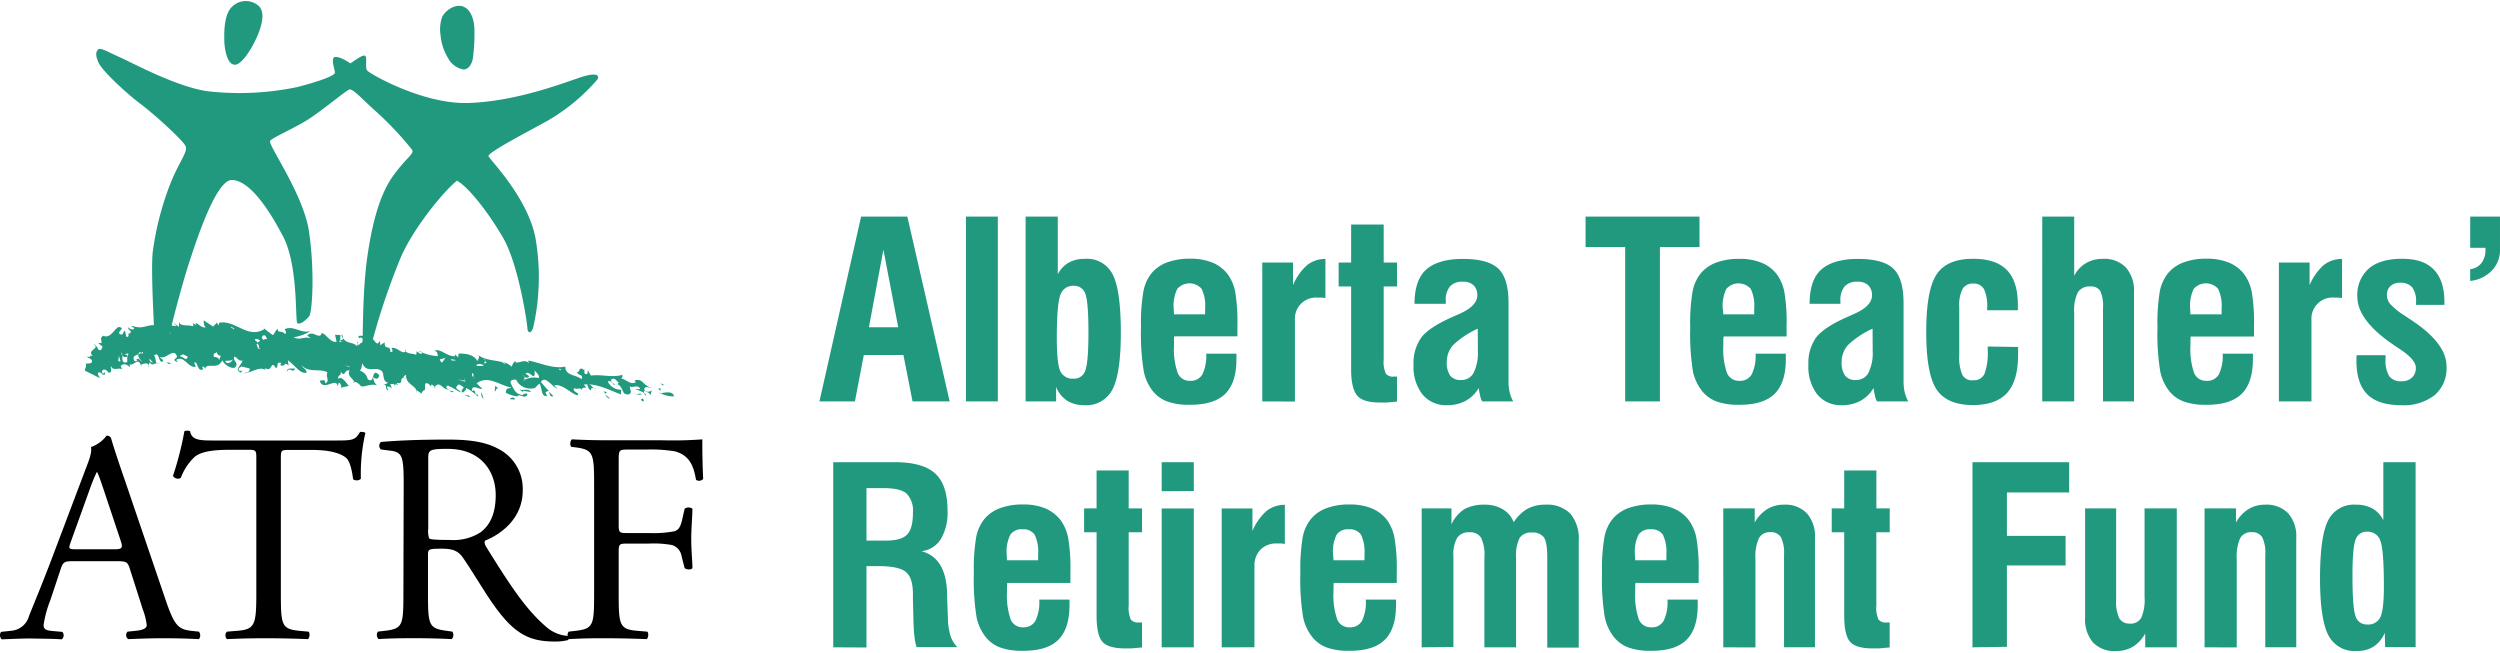
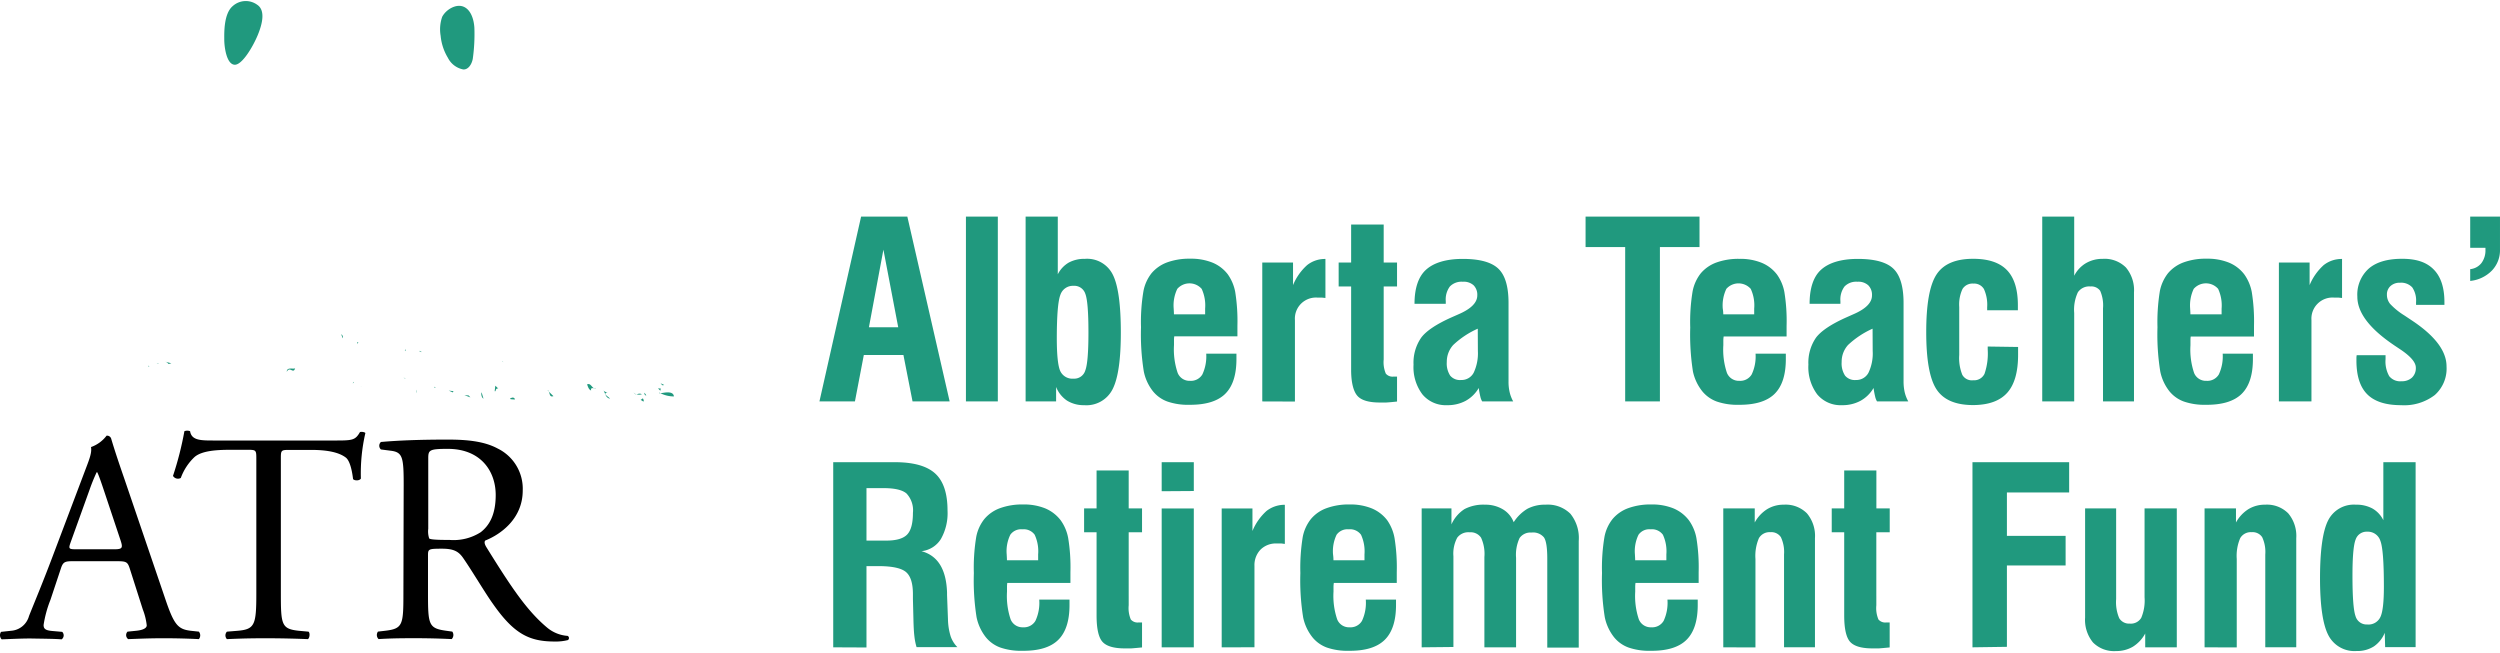
<svg xmlns="http://www.w3.org/2000/svg" width="222" height="58" fill="none">
-   <path d="M8.713 4.399c.208-.202.81.188 1.928.684 1.117.496 5.347 2.8 8.084 3.05a24.98 24.98 0 007.708-.41c2.01-.52 3.31-1.021 3.31-1.272 0-.25-.313-.992-.125-1.305.188-.313 1.18.25 1.494.482.481-.309 1.243-.916 1.363-.607.12.308-.058.963.125 1.233.183.27 4.967 3.03 9.01 2.89 4.042-.14 7.978-1.604 9.78-2.225 1.802-.622 1.869-.12 1.618.188a17.31 17.31 0 01-4.33 3.584c-1.605.896-5.411 2.862-5.3 3.175.11.313 3.488 3.671 4.172 7.275a20.237 20.237 0 01-.15 7.709c-.182.93-.563.698-.563.327 0-.37-.78-5.67-2.149-8.036-1.368-2.366-3.112-4.538-4.105-5.097-1.06.81-4.047 4.336-5.164 7.226a61.095 61.095 0 00-2.303 6.842c-.25 1.118-.998.872-.935.25.063-.621 0-4.48.434-7.53.433-3.05 1.122-5.598 2.302-7.227 1.18-1.628 1.87-1.927 1.682-2.298-1-1.25-2.102-2.416-3.295-3.483C32.056 8.7 31.309 7.829 31 7.954c-.309.126-2.178 1.682-3.484 2.554-1.305.872-3.57 1.802-3.546 2.052.053.632 2.992 4.818 3.464 7.964.545 3.686.275 7.227.03 7.55-.246.323-.882.848-1.07.597-.188-.25.096-5.107-1.258-7.68-1.517-2.89-3.098-4.947-4.524-5.01-1.426-.063-3.189 5.464-3.733 7.082-.545 1.62-1.571 5.41-1.759 6.418-.188 1.007-1.306 1.556-1.368.746-.063-.809-.371-6.407-.183-7.9a26.122 26.122 0 011.614-6.158c.785-1.898 1.493-2.679 1.305-3.175-.188-.496-2.799-2.862-4.042-3.792-1.243-.93-3.334-2.89-3.666-3.584-.333-.694-.27-1.017-.068-1.219z" fill="#20997E" />
  <path d="M39.268 1.489c.337-.636 1.19-1.142 1.84-.915.651.226.964 1.045 1.017 1.888a15.74 15.74 0 01-.144 2.77c-.092.482-.4.964-.843.935a1.928 1.928 0 01-1.36-1.026 4.609 4.609 0 01-.65-1.966 3.372 3.372 0 01.14-1.686zM7.76 30.521l52.1 4.476-52.1-4.476zm50.79 4.341l.096.058c-.097.005-.14 0-.097-.058zm1.295.342a2.742 2.742 0 01-1.2-.284c.304-.034 1.142-.26 1.2.284zm-1.277-1.219l.405.198c-.255.115-.178-.125-.405-.198zm.111.516l-.043.197-.207-.212.25.015zm-21.733.106a.482.482 0 010 .303v-.303zm-.901-.978l-.198-.072c.063-.01.111.019.198.072zm1.797.973h-.178.178zm10.903.178c.15.154.294.299.4.395-.328.126-.323-.202-.4-.395zm-16.93-4.403l-.053.154c-.053-.087-.072-.15.053-.154zm4.22.602l-.038.202-.048-.043.086-.159zm2.525 3.358l.13.11c-.067.01-.13-.023-.13-.11zm-8.113-4.298a1.378 1.378 0 01-.14-.36.342.342 0 01.14.36zm5.376 3.518v-.005l.024.005h-.024zm1.61-2.284l-.217-.101a.183.183 0 01.217.1zm11.312 3.507l-.125-.135c.057.01.1.063.125.135zm8.643.337c-.14 0-.164-.12-.178-.24.078.064.14.147.178.24zm-49.383-3.54h-.058.058zm5.189.867l.058.134c-.048.034-.068-.038-.058-.134z" fill="#20997E" />
-   <path d="M18.325 29.028c-.361.202-.674-.299-.964-.347l.082.202-.284-.188v.28c-.482-.174-1.122.067-1.267-.395v.453l-.482-.4.275.327a5.25 5.25 0 01-1.59-.39l.038.174c-.1.077-.168-.044-.264-.107l.057.26c-.886-.144-1.175.4-2.144.049-.28.038.14.096.135.236-.168.188-.482-.034-.563-.15.043.396.481.314.13.603-.207-.212.12.37-.27.265l-.116-.52c-.231.072-.077.39-.424.313-.38-.256.54-.53-.096-.656-.328 0-.78 1.104-1.378.776-.564.217.217.81-.52.617l.448.37c-.135.13-.077.391-.39.256-.087-.202-.265-.482-.434-.51.66.438-.665.515-.058 1.069l-.236-.039v.106h-.323c.188.13.655.217.405.564l-.482.053c.101.29-.082.39-.072.617l1.325.655c-.044-.173-.232-.299-.14-.482.376-.11.27.333.631.13l-.13-.236c0 .087.063.12 0 .14-.135.135-.173-.039-.164-.178.145-.27.482-.053.564.149.448 0 .135-.482.24-.573.189.481.743.048 1.003.294l-.154-.323c.37-.342.645 0 .838.115l-.053-.236c.482.087.776-.742 1.055.183l-.01-.183c.198-.062.511-.221.675.058 0-.106.058-.231.135-.255.077.352.299.11.588.072-.179-.106-.082-.544-.27-.67.482-.419.361.53.727.554.246-.207-.173-.265-.211-.438.549.294 1.257-.93 1.541 0l-.27.265c.212.212.333.217.313.135-.077 0-.091-.067-.11-.15.722-.404 1.016.747 1.72.627-.039-.174-.13-.236-.12-.376.332-.15.235.891.78.588l-.087-.203c.183-.1.284.188.255.241.077-.756 1.084.135 1.528-.823.216.438.91.823 1.151.611.352-.423-.236-.52-.087-.934.25 0 .347.443.723.332-.029.42-.8.79-.125 1.089l.115-.217c-.077.024-.178.101-.274.039-.183-.265.14-.275.197-.38l.737.187c0 .453-.424.313-.481.424.597-.048 1.363-.64 1.883-.299l-.038-.168c.67.438.482-.786.963 0 .304-.092-.062-.482.381-.482.125 0 .039.173 0 .226.53.208.275-.404.742.048l-.067-.481c.568.376 1.127 1.262 1.662 1.103 0-.37-.323-.361-.424-.65.64.717 1.676.226 2.293.636-.222.294.246.751-.193.963-.067-.482-.289-.188-.506-.26.27 1.065 1.547-.371 1.576.53l.13-.357c.096.063.323.362.14.482l.732-.173c-.226-.299-.699-.964-.901-.602-.169-.405.318-.232.174-.694.424.65.318-.232.8-.058-.27.51.433.761.39 1.017.168-.087.505.192.63.38.285.077.964-.294 1.446-.072a.964.964 0 01-.366-.756c.207.212.482.226.535-.164-.742-.786-.338.881-1.022.351a1.03 1.03 0 00-.694-.751c.193-.241.126-.357.222-.66.38.963 1.185.192 1.74.713.226.294 0 .872.549 1.026l-.516.246c.564-.217.106.289.54.428l-.15-.317a.405.405 0 01.506.26l-.193-.482c.155-.048.434-.087.41.197l.077-.284c0 .077.087.135.26.135-.096-.063-.168-.038-.164-.178.646.164.198-.482.603-.42-.058-.115.072-.24.221-.288-.072.746.723.91.901 1.344l.52.347c-.105-.073.03-.265.198-.333.183-.101-.14-.828.366-.568l.255.24c-.048-.028 0-.14.04-.192l.269.226c.482-.66.78.482 1.32.164-.154.048-.371 0-.26-.24.106-.083.25 0 .318.134v-.087l.93.54c-.058-.255-.598-.323-.333-.588.174-.323.42.058.593.101-.039.193-.376.342-.058.482.048-.091.371-.27.24-.424.39.197.745.456 1.051.766.106-.072-.034-.168-.082-.202l-.029.058c-.192-.13 0-.511-.4-.342 0-.646.583-.126.935-.188l-.51-.482c1.002-.805 2.167.26 3.083.352-.284.178-.482-.034-.482.482.325.174.68.285 1.045.327l-.048-.034c.318-.23.675.304.91-.135-.105-.289-.442.227-.399-.337l.713.106c-.197-.351-.713-.106-.963-.207-.198 0 .39.11.265.482-.665-.073-.79-.448-1.075-1.002-.164-.41.328-.376.453-.367a1.416 1.416 0 001.662.738l.405-.395c.294.414.087 1.16.689 1.117l-.15-.322a.482.482 0 01.29-.135l-.7-.795c.396-.622.964.404 1.446.578 0-.087-.188-.125-.226-.299.756-.091 1.445.752 2.028.901.265-.26-.458-.226-.303-.64.284.187.655-.155.703.245-.082-.569.694 0 .164-.554 1.108-.15 2.255.482 3.324.877a.597.597 0 01.03-.42 1.31 1.31 0 01-1.215-.712c.265-.265.544.433.626.27-.11-.15-.356-.164-.342-.449.347-.284.482.174.704.246l-.13.135c.664.438.298 1.007 1.05.915.299-.318.024-.28.053-.703.164.183.761-.227.906.236h-.458c.278.084.548.196.804.333 0-.092 0-.184-.086-.227.236.159.559.15.665.443l.106-.448c-.164.188-.612.188-.665-.072.077-.39.481-.106.703-.12-.857-.203-.81-.906-1.566-.675l.111.15c-.482.303-.906-.3-1.305-.319a.285.285 0 00.105-.327c-.915.274-1.758-.063-2.789.062l-.265-.481-.048.337c-.506.106-.068-.482-.386-.482.12 0 .092.063.111.15-.54-.434-.347.284-.66.149.125.376.612.183.424.65-.54-.429-1.445-.294-1.445-1.118-1.094.241-2.366-.385-3.252-.53-.135.135.067.116 0 .227-.313-.482-1.214.226-1.185-.193-.179.101-.28.405-.333.51a1.667 1.667 0 00-.756-.423l.202.135-.029.053-.284-.188c-.708-.183-1.542-.15-2.154-.66.352.308-.14.482.024.68-.274-.695-1.064-.776-1.71-.767 0 .14-.067.25 0 .366l-.347-.308.034.173c-.68.068-1.34-.737-1.807-.481.265.106.256.245.265.481a4.569 4.569 0 01-1.445-.351l.038.14c-.149.048-.313-.136-.453-.227l-.052.332c-.27-.178-.656-.038-.964-.337-.164.361-.795-.41-1.2-.289-.14-.096.294.414-.125.357 0-.733-.544-.063-.506-.853l-.395.255-.024-.404c-.37.713-.443-.367-.93-.174 0 .087.063.116.039.169-.145-.092-.482-.174-.203-.352-.245 0-1.074-.27-.732.178 0-.226.323 0 .482.087-.053.337-.41.169-.535.53l-.082-.16-.072.203c-.434-.41-.93-.183-1.229-.694a.203.203 0 01-.274.14l.029-.424-.482-.029.135.632c-.554.077-.877-.656-1.316-.795-.173.693-.847-.342-1.286.25l.333.222c-.733-.193-.887.221-1.561-.082a4.201 4.201 0 001.508-.545c-.887.222-1.446-.525-2.28-.183.04.169.227.294 0 .453-.12-.376-.741-.053-.592-.482-.255.12-.332.511-.482.56l-.775-.593v.086c-1.48.858-2.554-.881-3.99-.583v.227l-.322-.361c.255.245-.145.27-.183.481l-.858-.568c.01.202.024.655.241.583zm11.809 1.204l.207.048a.111.111 0 01.135.034l-.106-.034c-.13.049-.227.217-.227-.048h-.01zm19.642 2.645l-.342-.082c.072 0 .313.135.226-.067.058.034.183.043.126.15h-.01zm-20.139.116l.13.236.145-.275-.275.039zm-2.77-.217l.284.188.03-.053-.29-.188-.024.053zm-3.132-2.616l.053.063-.053-.063c-.216-.222-.351.275-.481-.227.265-.4.37.03.491.227h-.01zm5.864.602c0-.284-.323-.361-.41-.564-.154.044.03.314.068.482-.077 0-.126 0-.222-.067.02.588.299-.169.573.15h-.01zm6.552.646h-.077l.255.245-.178-.245zm1.267.395c.12.376.52.347.785.448a.535.535 0 00-.481-.68c-.362-.308-.193.468-.323.232h.02zm-11.307-.877c.188.125.414.79.833.482l-.284-.188.077-.024-.053-.256c.024.694-.4.044-.573-.014zm14.02 1.272c.255.24.727.559.66.804a.66.66 0 00-.444-.732c-.077.039-.125.01-.217-.053v-.02zm.033.54c-.154.043-.125.356-.385.11.072-.245 0-.872-.395-.703.265.482.274.698.655.963l.125-.37zm-.429-1.017l-.163.048c-.212.183-.3.718-.52.154l.52-.154a.164.164 0 01.163-.029v-.019zm3.373.308l-.169-.14c.16.034.174.107.15.179l.125.154c-.371.12-.173-.029-.125-.173l.019-.02zm-3.055-.14l.482.092c-.168.024-.472.116-.482-.091zm2.891.598a4.28 4.28 0 01-.65 0c.072-.26.54-.169.655-.02l-.005.02zm10.214 1.175l-.174.328.294.053-.12-.38zm-3.122.212l-.174-.043-.086.164.26-.12zm-3.474-.13v-.264l-.096-.145c.048 0 .082.067.101.15a.347.347 0 00.414-.034c-.038-.17-.24-.155-.303-.275.328-.371.882.882.795-.284.11.149.51.481.347.674a1.894 1.894 0 00-1.253.164c0 .063-.053.106-.11.11l.105-.096zm-4.336-.125c-.12-.038-.168-.077-.188-.115a.391.391 0 01-.12-.386c.24.164.067.28.12.386l.188.115zm0 .51l-.554-.52.178.265-.4-.27c0 .314.39.694.752.507l.024.019zm-.94-.312l-.057-.28.101.294h-.043v.068l-.655-.217.655.135zm-6.788-1.142c-.332.93.53.723.622 1.195.058-.318.352-.786-.304-.834.593-.27.304.646.709-.12a.964.964 0 01-.627-.27h.323c-.135-.607-.515.24-.722.029zm-3.478-.096l-.39-.111.419.057-.029.053zm-10.354-.69c0 .227-.563.583-.66.155.28-.03.574.019.66-.154zm-4.446-.443l.453.227c-.135.482-.42-.058-.646 0-.058-.236.106-.053.193-.217v-.01zm-3.07-.27l-.144-.091.12.515.025-.424zm.43 1.017c-.082 0-.39-.11-.28-.327l.28.327zm-3.021-.597l.14.482H10.5l.058-.482zm.221-.299c.056.08.083.177.077.275a.314.314 0 00.444.072c0-.227-.14-.096-.236-.16.077 0 .212-.153.351-.057-.202.38-.077.39-.125.723-.482.178-.414-.256-.434-.578a.41.41 0 01-.077-.265v-.01zm1.75.063l.144-.13.024.086c-.077.14-.126.101-.169.044l-.231.1c-.077.28.217.483.284.666-.14-.092-.24-.381-.453-.227 0 .087 0 .14.116.15l-.28.038c-.274-.424.034-.52.333-.626a.44.44 0 01.101-.193c.053-.029.087.048.145.101l-.015-.01zm-1.928-.415c0-.086.038-.197-.029-.313l-.14-.091c-.23.163-.024.385.15.414l.019-.01zm8.686.27c-.105.077.092.429.323.361l-.154.41c0-.28-.429-.284-.482-.313-.029-.4.13-.217.313-.458zm11.082 1.291c-.111-.15-.704.12-.738-.419-.265.578.415.51.738.42zm.115-.583l.145.034c.164.125.106.55.428.342-.067-.115-.202 0-.264-.101.038-.27 0-.222-.164-.241l-.145-.034zm-5.897-.515l-.169-.41h-.327l.496.41zm-3.372-.998c0 .227-.362.203-.43.087 0 .294.251.28.444.328l.125.048-.125-.048c-.067-.077 0-.227 0-.328l.106-.077-.265-.101.145.091zm-6.056-.838c-.241.212-.256.126-.4.034.058-.125.255-.125.4-.034zm7.887.742c-.386.111.14.482-.116.583h.197c-.342.29-.197-.352-.428-.284l.154-.043c.144-.275-.212-.212-.217-.439.183-.116.564.135.41.183zm-8.22-.963c-.39.255-.274-.333-.482-.4.304-.232.217.298.482.404v-.004zm5.67-.29l.03-.057.284.192-.029.053-.284-.188z" fill="#20997E" />
  <path d="M14.119 32.27a.236.236 0 01-.202 0h.202zm17.214 1.773a.159.159 0 01.097-.135.256.256 0 01-.097.135zm.708.246h.024l.02.029-.044-.03zm25.096 1.18c.12.376-.154.048-.274.039.12.01.193-.246.274-.039zm-.92-.689a.482.482 0 00.29.236c-.083.01-.17-.033-.29-.236zm.78.227a.751.751 0 01-.481 0c.116.01.231-.12.482 0zm-3.41-.347a.39.39 0 00.438.144c-.66.155.092.43.13.603-.39-.111-.366-.39-.568-.747zm-.839-.183l.184-.03a.189.189 0 01-.184.03zm-.255.197c-.217-.072-.275-.332-.361-.535.284-.159.424.256.616.338-.154-.01-.308-.053-.255.197zm-6.938.622c.048.034.169.043.16.183l-.372-.029c-.14-.092.135-.13.212-.154zm-1.31-.795c-.299-.048-.173.328-.318.231l.058-.482.26.25zm.37-2.4l.083.054-.097-.025.015-.028zm-1.844 2.752l.163.549c-.24-.14-.207-.578-.163-.55zm-1.161.26l.163.178-.534-.202.37.024zm-1.34-.376l-.058.11-.366-.163.424.053zm-14.805-1.72c0-.453.559-.212.742-.313-.174.554-.458-.232-.742.313zm-10.811-.906l.559.15c-.453.134-.12-.01-.56-.15zm6.162-26.363c.665.063 1.648-1.6 2.081-2.655.434-1.055.665-2.201-.063-2.674a1.725 1.725 0 00-2.172.126c-.81.684-.747 2.438-.747 2.982s.169 2.149.9 2.221z" fill="#20997E" />
  <path d="M11.527 50.5c-.188-.582-.294-.664-1.089-.664H6.42c-.665 0-.829.082-1.012.64l-.93 2.795a10.15 10.15 0 00-.607 2.226c0 .318.135.482.771.535l.882.077a.434.434 0 01-.053.665c-.694-.053-1.518-.053-2.77-.077-.877 0-1.836.053-2.554.077a.525.525 0 01-.053-.665l.887-.096a1.778 1.778 0 001.594-1.306c.482-1.224 1.224-2.953 2.337-5.93l2.717-7.19c.371-.963.53-1.445.453-1.888a2.973 2.973 0 001.383-1.011.385.385 0 01.4.24c.347 1.171.77 2.41 1.17 3.566l3.643 10.695c.775 2.289 1.118 2.689 2.264 2.824l.718.077a.52.52 0 010 .664 62.328 62.328 0 00-3.218-.077c-1.277 0-2.289.053-3.06.077a.442.442 0 01-.057-.664l.775-.078c.56-.057.93-.216.93-.481a5.5 5.5 0 00-.347-1.407L11.527 50.5zM6.28 48.136c-.216.612-.188.641.56.641h3.27c.771 0 .824-.11.584-.829l-1.446-4.336c-.212-.636-.453-1.353-.612-1.676h-.053a16.347 16.347 0 00-.636 1.57l-1.667 4.63zm18.66 4.548c0 2.795.053 3.166 1.6 3.33l.852.077c.16.106.106.587-.058.664a92.627 92.627 0 00-3.483-.077c-1.074 0-1.995 0-3.7.077a.482.482 0 010-.664l.963-.078c1.518-.134 1.648-.534 1.648-3.329v-11.89c0-.824 0-.853-.795-.853h-1.445c-1.142 0-2.607.053-3.271.665a4.818 4.818 0 00-1.195 1.836.515.515 0 01-.694-.183c.431-1.296.77-2.622 1.012-3.966a.656.656 0 01.506 0c.135.848 1.011.824 2.235.824h10.773c1.445 0 1.676-.053 2.076-.746.135-.053.429 0 .482.082a15.945 15.945 0 00-.4 4.037c-.106.212-.559.212-.694.053-.077-.665-.265-1.648-.665-1.927-.611-.453-1.618-.665-3.083-.665h-1.889c-.8 0-.775.029-.775.906v11.827zm10.907-9.549c0-2.529-.077-2.982-1.166-3.112l-.852-.11a.444.444 0 010-.666c1.493-.13 3.329-.212 5.935-.212 1.648 0 3.219.135 4.442.8a3.97 3.97 0 012.212 3.724c0 2.53-2 3.913-3.33 4.442-.13.164 0 .43.136.641 2.129 3.43 3.536 5.56 5.347 7.078.517.438 1.16.7 1.836.746a.221.221 0 01.029.371c-.384.097-.78.141-1.176.13-2.26 0-3.618-.664-5.506-3.372-.69-.964-1.783-2.823-2.607-4.018-.4-.588-.824-.853-1.889-.853-1.2 0-1.252.029-1.252.583v3.373c0 2.794.053 3.112 1.6 3.329l.558.077a.52.52 0 01-.053.665 67.375 67.375 0 00-3.17-.078c-1.065 0-2.072 0-3.324.078a.51.51 0 01-.053-.665l.665-.077c1.546-.188 1.594-.535 1.594-3.33l.024-9.544zm2.183 3.802c-.038.294-.01.594.082.877.082.081.482.134 1.835.134a4.471 4.471 0 002.742-.689c.718-.558 1.33-1.488 1.33-3.3 0-2.1-1.306-4.1-4.26-4.1-1.647 0-1.73.111-1.73.853v6.225z" fill="#000" />
-   <path d="M54.94 46.618c0 .718.082.718.877.718h1.812c.758.032 1.518-.022 2.264-.16.29-.105.482-.24.66-.93l.241-1.064a.564.564 0 01.694 0c0 .64-.106 1.7-.106 2.688 0 .988.106 1.966.106 2.578-.106.159-.482.159-.694 0l-.265-1.036a1.238 1.238 0 00-.853-1.012 9.1 9.1 0 00-2.047-.13h-1.812c-.795 0-.877 0-.877.718v3.695c0 2.795.053 3.195 1.624 3.33l.906.077c.159.105.106.587-.053.664a98.485 98.485 0 00-3.541-.077c-1.171 0-2.072 0-3.325.077a.515.515 0 01-.053-.664l.665-.078c1.542-.187 1.595-.534 1.595-3.329v-9.578c0-2.794-.053-3.165-1.595-3.372l-.424-.053c-.159-.106-.106-.583.053-.665a61.64 61.64 0 003.084.082h4.9c1.196.034 2.394.007 3.589-.082 0 1.224.024 2.5.077 3.512a.482.482 0 01-.636.082c-.212-1.2-.535-2.153-1.865-2.53a13.365 13.365 0 00-2.577-.158H55.74c-.8 0-.8.053-.8 1.065v5.632z" fill="#000" />
  <path d="M72.766 35.647l3.7-16.414h4.105l3.758 16.414h-3.295l-.81-4.124h-3.517l-.79 4.124h-3.15zm4.394-6.586h2.602l-1.315-6.89-1.287 6.89zm8.615 6.586V19.233h2.832v16.414h-2.832zm5.3 0V19.233h2.856v5.126c.215-.43.55-.79.964-1.036a2.89 2.89 0 011.445-.337 2.54 2.54 0 012.481 1.412c.472.938.709 2.651.709 5.14 0 2.41-.246 4.076-.733 5.025a2.597 2.597 0 01-2.52 1.417 2.795 2.795 0 01-1.532-.41 2.61 2.61 0 01-.963-1.209v1.286h-2.708zm4.253-10.266a1.17 1.17 0 00-1.17.814c-.206.54-.31 1.808-.314 3.806 0 1.532.105 2.52.314 2.963a1.185 1.185 0 001.17.66 1.022 1.022 0 001.046-.728c.186-.481.28-1.605.28-3.372 0-1.828-.094-2.974-.28-3.44a1.027 1.027 0 00-1.05-.703h.004zm11.785 6.027h2.683v.477c0 1.41-.335 2.442-1.007 3.098-.671.655-1.736.976-3.194.963a5.557 5.557 0 01-1.927-.289 2.945 2.945 0 01-1.257-.877 4.156 4.156 0 01-.843-1.802 20.658 20.658 0 01-.246-3.912c-.033-1.077.04-2.155.217-3.218a3.67 3.67 0 01.722-1.59 3.31 3.31 0 011.393-.963 5.78 5.78 0 012.042-.323 5.081 5.081 0 011.966.347c.541.22 1.013.581 1.368 1.045.327.464.551.993.656 1.551.158.996.224 2.004.197 3.012v.939h-5.608a2.065 2.065 0 00-.024.294v.482a6.49 6.49 0 00.323 2.462 1.127 1.127 0 001.098.713 1.182 1.182 0 001.099-.569 3.787 3.787 0 00.342-1.84zm-2.867-3.498h2.77v-.51a3.508 3.508 0 00-.308-1.75 1.442 1.442 0 00-2.163 0 3.37 3.37 0 00-.323 1.735c.015.245.024.419.024.535v-.01zm7.844 7.737V23.314h2.731v2.004a4.888 4.888 0 011.253-1.778 2.54 2.54 0 011.624-.544v3.464l-.318-.034h-.395a1.872 1.872 0 00-1.884 1.216 1.87 1.87 0 00-.111.788v7.227l-2.9-.01zm10.782-4.562v.833c-.042.429.022.86.188 1.258a.77.77 0 00.684.265h.313v2.216c-.414.045-.735.074-.963.087h-.559c-.964 0-1.619-.188-1.976-.569-.356-.38-.578-1.156-.578-2.322v-7.415h-1.108v-2.124h1.108V19.94h2.891v3.373h1.185v2.124h-1.185v5.647zm8.749 4.562a1.29 1.29 0 01-.164-.414 7.378 7.378 0 01-.144-.78c-.276.476-.675.87-1.156 1.137-.51.27-1.081.404-1.658.39a2.686 2.686 0 01-2.192-.964 4.011 4.011 0 01-.785-2.635 3.9 3.9 0 01.689-2.409c.457-.602 1.368-1.205 2.722-1.807l.578-.255c1.114-.479 1.672-1.038 1.672-1.677a1.19 1.19 0 00-.323-.896 1.298 1.298 0 00-.964-.318 1.441 1.441 0 00-1.146.42 1.925 1.925 0 00-.366 1.295v.246h-2.775c0-1.383.342-2.409 1.021-3.026.679-.616 1.768-.963 3.266-.963 1.499 0 2.549.289 3.156.867.607.578.906 1.595.906 3.045v6.976c-.005.315.028.628.096.935.067.291.174.572.318.833h-2.751zm-.395-6.46a7.735 7.735 0 00-2.178 1.445c-.375.414-.58.954-.573 1.513-.033.427.074.853.304 1.214a1.127 1.127 0 00.963.385 1.217 1.217 0 001.123-.65 4.05 4.05 0 00.371-1.927l-.01-1.98zm13.09 6.46V21.941h-3.517v-2.708h10.118v2.708H147.4v13.706h-3.084zm11.577-4.24h2.689v.478c0 1.41-.336 2.442-1.007 3.098-.671.655-1.736.976-3.194.963a5.582 5.582 0 01-1.928-.289 2.979 2.979 0 01-1.262-.877 4.231 4.231 0 01-.857-1.787 21.166 21.166 0 01-.241-3.912 16.594 16.594 0 01.212-3.219c.111-.58.359-1.124.722-1.59a3.31 3.31 0 011.393-.963 5.783 5.783 0 012.043-.323 5.046 5.046 0 011.965.347 3.28 3.28 0 011.368 1.046 3.9 3.9 0 01.656 1.55c.161.996.227 2.004.197 3.012v.94h-5.588a2.63 2.63 0 00-.029.293v.482c-.052.834.057 1.67.322 2.462a1.136 1.136 0 001.099.699 1.182 1.182 0 001.098-.569 3.717 3.717 0 00.342-1.84zm-2.89-3.497h2.77v-.51a3.463 3.463 0 00-.308-1.75 1.455 1.455 0 00-1.082-.486 1.445 1.445 0 00-1.082.486 3.413 3.413 0 00-.322 1.735c.038.245.048.419.048.535l-.024-.01zm13.678 7.737a1.379 1.379 0 01-.164-.414 7.382 7.382 0 01-.145-.78c-.275.476-.675.87-1.156 1.137-.51.27-1.081.404-1.657.39a2.692 2.692 0 01-2.193-.964 4.04 4.04 0 01-.78-2.635 3.904 3.904 0 01.684-2.409c.459-.6 1.368-1.203 2.727-1.807l.573-.255c1.108-.475 1.663-1.034 1.663-1.677a1.184 1.184 0 00-.328-.896 1.3 1.3 0 00-.964-.318 1.441 1.441 0 00-1.146.42 1.925 1.925 0 00-.366 1.295v.246h-2.737c0-1.383.337-2.409 1.017-3.026.679-.616 1.768-.963 3.266-.963s2.554.289 3.156.867c.602.578.905 1.595.905 3.045v6.976c-.001.314.031.628.097.935a3.2 3.2 0 00.323.833h-2.775zm-.396-6.46a7.88 7.88 0 00-2.177 1.445 2.21 2.21 0 00-.569 1.513c-.033.427.074.853.304 1.214a1.127 1.127 0 00.963.385 1.216 1.216 0 001.118-.65c.283-.601.41-1.264.371-1.927l-.01-1.98zm12.922 1.623v.694c0 1.529-.321 2.653-.964 3.372-.642.72-1.649 1.085-3.02 1.094-1.552 0-2.631-.457-3.248-1.378-.616-.92-.925-2.611-.925-5.111 0-2.5.309-4.192.921-5.117.611-.925 1.695-1.383 3.247-1.383 1.358 0 2.361.338 3.006 1.012.646.675.967 1.718.964 3.132v.428h-2.727v-.274a3.38 3.38 0 00-.289-1.614 1.01 1.01 0 00-.94-.482 1.036 1.036 0 00-.963.482 3.26 3.26 0 00-.289 1.6v4.253c-.044.603.05 1.208.274 1.769a.97.97 0 00.964.481 1.026 1.026 0 001.007-.573 5.544 5.544 0 00.284-2.154v-.27l2.698.04zm2.144 4.837V19.233h2.838v5.256c.232-.46.589-.846 1.031-1.113a2.89 2.89 0 011.503-.39 2.677 2.677 0 012.057.766c.514.616.771 1.406.718 2.207v9.688h-2.751v-8.272a3.236 3.236 0 00-.251-1.551.96.96 0 00-.872-.386 1.212 1.212 0 00-1.108.516 3.644 3.644 0 00-.327 1.84v7.853h-2.838zm16.024-4.24h2.684v.478c0 1.41-.336 2.442-1.007 3.098-.672.655-1.736.976-3.195.963a5.608 5.608 0 01-1.927-.289 2.96 2.96 0 01-1.257-.877 4.168 4.168 0 01-.843-1.802 20.658 20.658 0 01-.246-3.912c-.031-1.077.04-2.154.212-3.218.113-.58.363-1.125.727-1.59a3.31 3.31 0 011.393-.963 5.742 5.742 0 012.038-.323 5.09 5.09 0 011.97.347c.541.22 1.013.581 1.368 1.045.333.468.56 1.002.665 1.566.159.995.225 2.003.198 3.011v.94h-5.618a2.064 2.064 0 00-.024.293v.482c-.052.834.058 1.67.323 2.462a1.123 1.123 0 001.098.699 1.182 1.182 0 001.099-.569 3.775 3.775 0 00.342-1.84zm-2.867-3.497h2.771v-.51a3.52 3.52 0 00-.309-1.75 1.436 1.436 0 00-1.084-.489 1.442 1.442 0 00-1.084.49 3.433 3.433 0 00-.318 1.734c.015.245.024.419.024.535v-.01zm7.858 7.737V23.314h2.727v2.004a4.942 4.942 0 011.253-1.778 2.562 2.562 0 011.628-.544v3.464l-.323-.034h-.39a1.872 1.872 0 00-2.004 1.995v7.226h-2.891zm6.904-4.104h2.568v.347c-.044.527.07 1.055.328 1.517a1.24 1.24 0 001.079.448c.343.019.68-.097.939-.323a1.153 1.153 0 00.342-.886c0-.466-.459-1.005-1.377-1.619l-.54-.361-.14-.097c-2.091-1.435-3.136-2.842-3.136-4.22a3.102 3.102 0 011.021-2.505c.675-.578 1.662-.863 2.958-.863 1.296 0 2.188.318 2.814.964.626.645.939 1.6.939 2.89v.237h-2.519v-.241a2.067 2.067 0 00-.337-1.31 1.34 1.34 0 00-1.08-.415 1.198 1.198 0 00-.852.294.993.993 0 00-.318.77c-.003.295.096.58.279.81.373.397.797.742 1.262 1.026l.651.434c2.071 1.368 3.106 2.736 3.102 4.105a3.136 3.136 0 01-1.05 2.539 4.466 4.466 0 01-2.987.896c-1.359 0-2.361-.323-3.001-.964-.641-.64-.964-1.638-.964-2.996v-.237c0-.106.019-.183.019-.24zm10.084-6.596v-1.046a1.45 1.45 0 00.997-.54c.251-.344.376-.764.357-1.19v-.168h-1.354v-2.77h2.645v2.92a2.612 2.612 0 01-.718 1.874 3.133 3.133 0 01-1.927.92zM73.99 57.482V41.043h5.478c1.657 0 2.847.338 3.58 1.007.732.67 1.093 1.768 1.093 3.29a4.664 4.664 0 01-.587 2.52 2.321 2.321 0 01-1.73 1.085c1.449.385 2.207 1.61 2.274 3.676v.216l.082 2.173c.01.505.089 1.006.236 1.489.124.362.328.692.597.964H81.39a5.398 5.398 0 01-.192-.964c-.044-.371-.073-.9-.087-1.58l-.043-1.715v-.439c0-.963-.203-1.609-.607-1.96-.405-.352-1.229-.535-2.472-.535h-1.046v7.226l-2.953-.014zm2.954-9.477h1.758c.886 0 1.503-.178 1.85-.535.342-.356.516-.992.516-1.927a2.182 2.182 0 00-.564-1.715c-.376-.328-1.065-.482-2.057-.482h-1.504v4.66zm15.34 5.242h2.688v.482c0 1.407-.336 2.44-1.007 3.098-.671.658-1.736.98-3.194.963a5.567 5.567 0 01-1.927-.284 2.948 2.948 0 01-1.282-.896 4.254 4.254 0 01-.843-1.802 20.839 20.839 0 01-.241-3.912 16.706 16.706 0 01.212-3.218 3.626 3.626 0 01.723-1.59 3.27 3.27 0 011.392-.964 5.78 5.78 0 012.043-.328 5.047 5.047 0 011.966.347c.54.225 1.011.587 1.368 1.05a3.9 3.9 0 01.674 1.595 15.9 15.9 0 01.198 3.012v.963h-5.608a2.7 2.7 0 00-.024.294v.482c-.051.834.058 1.67.323 2.462a1.132 1.132 0 001.103.703 1.179 1.179 0 001.098-.573 3.777 3.777 0 00.338-1.884zm-2.867-3.493h2.77v-.52a3.49 3.49 0 00-.308-1.75 1.2 1.2 0 00-1.089-.481 1.172 1.172 0 00-1.074.482 3.33 3.33 0 00-.323 1.73c.014.25.024.423.024.539zm10.811 3.165v.829c-.043.43.022.864.188 1.262a.788.788 0 00.684.265h.313v2.217c-.414.041-.735.07-.963.086h-.56c-.963 0-1.618-.188-1.974-.568-.357-.38-.54-1.166-.54-2.351v-7.391h-1.108v-2.12h1.108v-3.372h2.852v3.372h1.185v2.12h-1.185v5.651zm2.929-9.298v-2.578h2.853v2.559l-2.853.019zm0 13.86V45.149h2.853v12.334h-2.853zm5.329 0V45.149h2.732v2.004a4.89 4.89 0 011.252-1.782 2.598 2.598 0 011.624-.545v3.47c-.106 0-.212-.03-.318-.035-.106-.004-.241 0-.395 0a1.929 1.929 0 00-1.446.545 1.982 1.982 0 00-.539 1.445v7.227l-2.91.005zm12.796-4.234h2.684v.482c0 1.407-.338 2.44-1.012 3.098-.675.658-1.738.98-3.19.963a5.597 5.597 0 01-1.927-.284 2.96 2.96 0 01-1.276-.896 4.197 4.197 0 01-.844-1.802 20.74 20.74 0 01-.245-3.912c-.031-1.077.04-2.155.212-3.218a3.679 3.679 0 01.727-1.59c.371-.44.851-.772 1.393-.964a5.715 5.715 0 012.038-.328 5.045 5.045 0 011.965.347 3.328 3.328 0 011.373 1.05c.333.478.557 1.022.656 1.595.158.996.224 2.004.197 3.012v.963h-5.589a2.89 2.89 0 00-.029.294v.482a6.49 6.49 0 00.328 2.462 1.126 1.126 0 001.103.703 1.18 1.18 0 001.099-.573 3.781 3.781 0 00.337-1.884zm-2.891-3.493h2.775v-.52a3.53 3.53 0 00-.308-1.75 1.203 1.203 0 00-1.089-.481 1.188 1.188 0 00-1.079.482 3.372 3.372 0 00-.318 1.73c.034.25.039.423.039.539h-.02zm7.853 7.728V45.148h2.645v1.417a3.122 3.122 0 011.162-1.359 3.62 3.62 0 011.821-.39 3.016 3.016 0 011.58.41c.441.262.78.666.964 1.146a3.714 3.714 0 011.223-1.195 3.326 3.326 0 011.609-.361 2.857 2.857 0 012.202.804c.546.68.811 1.541.742 2.41v9.476h-2.794v-7.901c0-.964-.097-1.605-.299-1.889a1.244 1.244 0 00-1.098-.424 1.174 1.174 0 00-1.06.482 3.521 3.521 0 00-.314 1.763v7.945h-2.813v-8.017a3.44 3.44 0 00-.294-1.715 1.108 1.108 0 00-1.017-.482 1.227 1.227 0 00-1.103.482 3.003 3.003 0 00-.337 1.643v8.06l-2.819.029zm21.825-4.235h2.689v.482c0 1.407-.336 2.44-1.007 3.098-.672.658-1.736.98-3.195.963a5.568 5.568 0 01-1.927-.284 2.949 2.949 0 01-1.281-.896 4.24 4.24 0 01-.843-1.802 20.657 20.657 0 01-.246-3.912c-.032-1.077.04-2.155.217-3.218a3.614 3.614 0 01.722-1.59 3.27 3.27 0 011.393-.964 5.776 5.776 0 012.043-.328 5.045 5.045 0 011.965.347c.54.225 1.012.587 1.368 1.05.342.475.573 1.02.675 1.595.161.995.227 2.004.198 3.012v.963h-5.608a2.628 2.628 0 00-.025.294v.482c-.051.834.059 1.67.323 2.462a1.133 1.133 0 001.104.703 1.178 1.178 0 001.098-.573 3.781 3.781 0 00.337-1.884zm-2.866-3.493h2.77v-.52a3.5 3.5 0 00-.308-1.75 1.202 1.202 0 00-1.089-.481 1.17 1.17 0 00-1.075.482 3.33 3.33 0 00-.322 1.73c.014.25.024.423.024.539zm7.824 7.728V45.148h2.794v1.248c.26-.48.638-.886 1.099-1.18a2.77 2.77 0 011.479-.4 2.662 2.662 0 012.057.77c.512.615.768 1.404.713 2.202v9.689h-2.746v-8.243a3.086 3.086 0 00-.28-1.532 1.007 1.007 0 00-.925-.444 1.091 1.091 0 00-1.026.53 3.983 3.983 0 00-.308 1.846v7.858l-2.857-.01zm13.591-4.563v.829c-.043.43.022.864.188 1.262a.79.79 0 00.684.265h.313v2.217c-.414.041-.735.07-.963.086h-.559c-.964 0-1.619-.188-1.976-.568-.356-.38-.539-1.166-.539-2.351v-7.391h-1.108v-2.12h1.108v-3.372h2.857v3.372h1.185v2.12h-1.19v5.651zm8.537 4.563V41.043h8.586v2.689h-5.527v3.854h5.213v2.626h-5.213v7.226l-3.059.044zm18.144-12.334v12.334h-2.804v-1.229a3.11 3.11 0 01-1.089 1.171 2.888 2.888 0 01-1.498.39 2.633 2.633 0 01-2.048-.761 3.154 3.154 0 01-.703-2.211v-9.694h2.756v8.06a3.608 3.608 0 00.274 1.687 1.02 1.02 0 00.94.481 1.07 1.07 0 001.016-.515 3.93 3.93 0 00.294-1.821v-7.892h2.862zm2.467 12.334V45.148h2.789v1.248c.261-.48.639-.886 1.099-1.18.447-.27.961-.408 1.484-.4a2.662 2.662 0 012.057.77c.512.615.768 1.404.713 2.202v9.689h-2.751v-8.243a3.096 3.096 0 00-.275-1.532 1.015 1.015 0 00-.929-.444 1.082 1.082 0 00-1.022.53 3.983 3.983 0 00-.308 1.846v7.858l-2.857-.01zm16-1.291a2.692 2.692 0 01-.964 1.209 2.731 2.731 0 01-1.532.41 2.604 2.604 0 01-2.519-1.417c-.485-.944-.73-2.618-.733-5.02 0-2.486.238-4.201.713-5.146a2.551 2.551 0 012.472-1.411 2.952 2.952 0 011.474.342c.418.24.753.602.964 1.036v-5.15h2.866v16.419H211.8l-.034-1.272zm-2.867-5.064c0 1.901.092 3.1.275 3.594a1.022 1.022 0 001.036.733 1.168 1.168 0 001.166-.656c.212-.433.313-1.334.313-2.688 0-2.182-.101-3.546-.313-4.086a1.164 1.164 0 00-1.166-.809 1.027 1.027 0 00-1.031.699c-.187.468-.28 1.54-.28 3.213z" fill="#20997E" />
</svg>